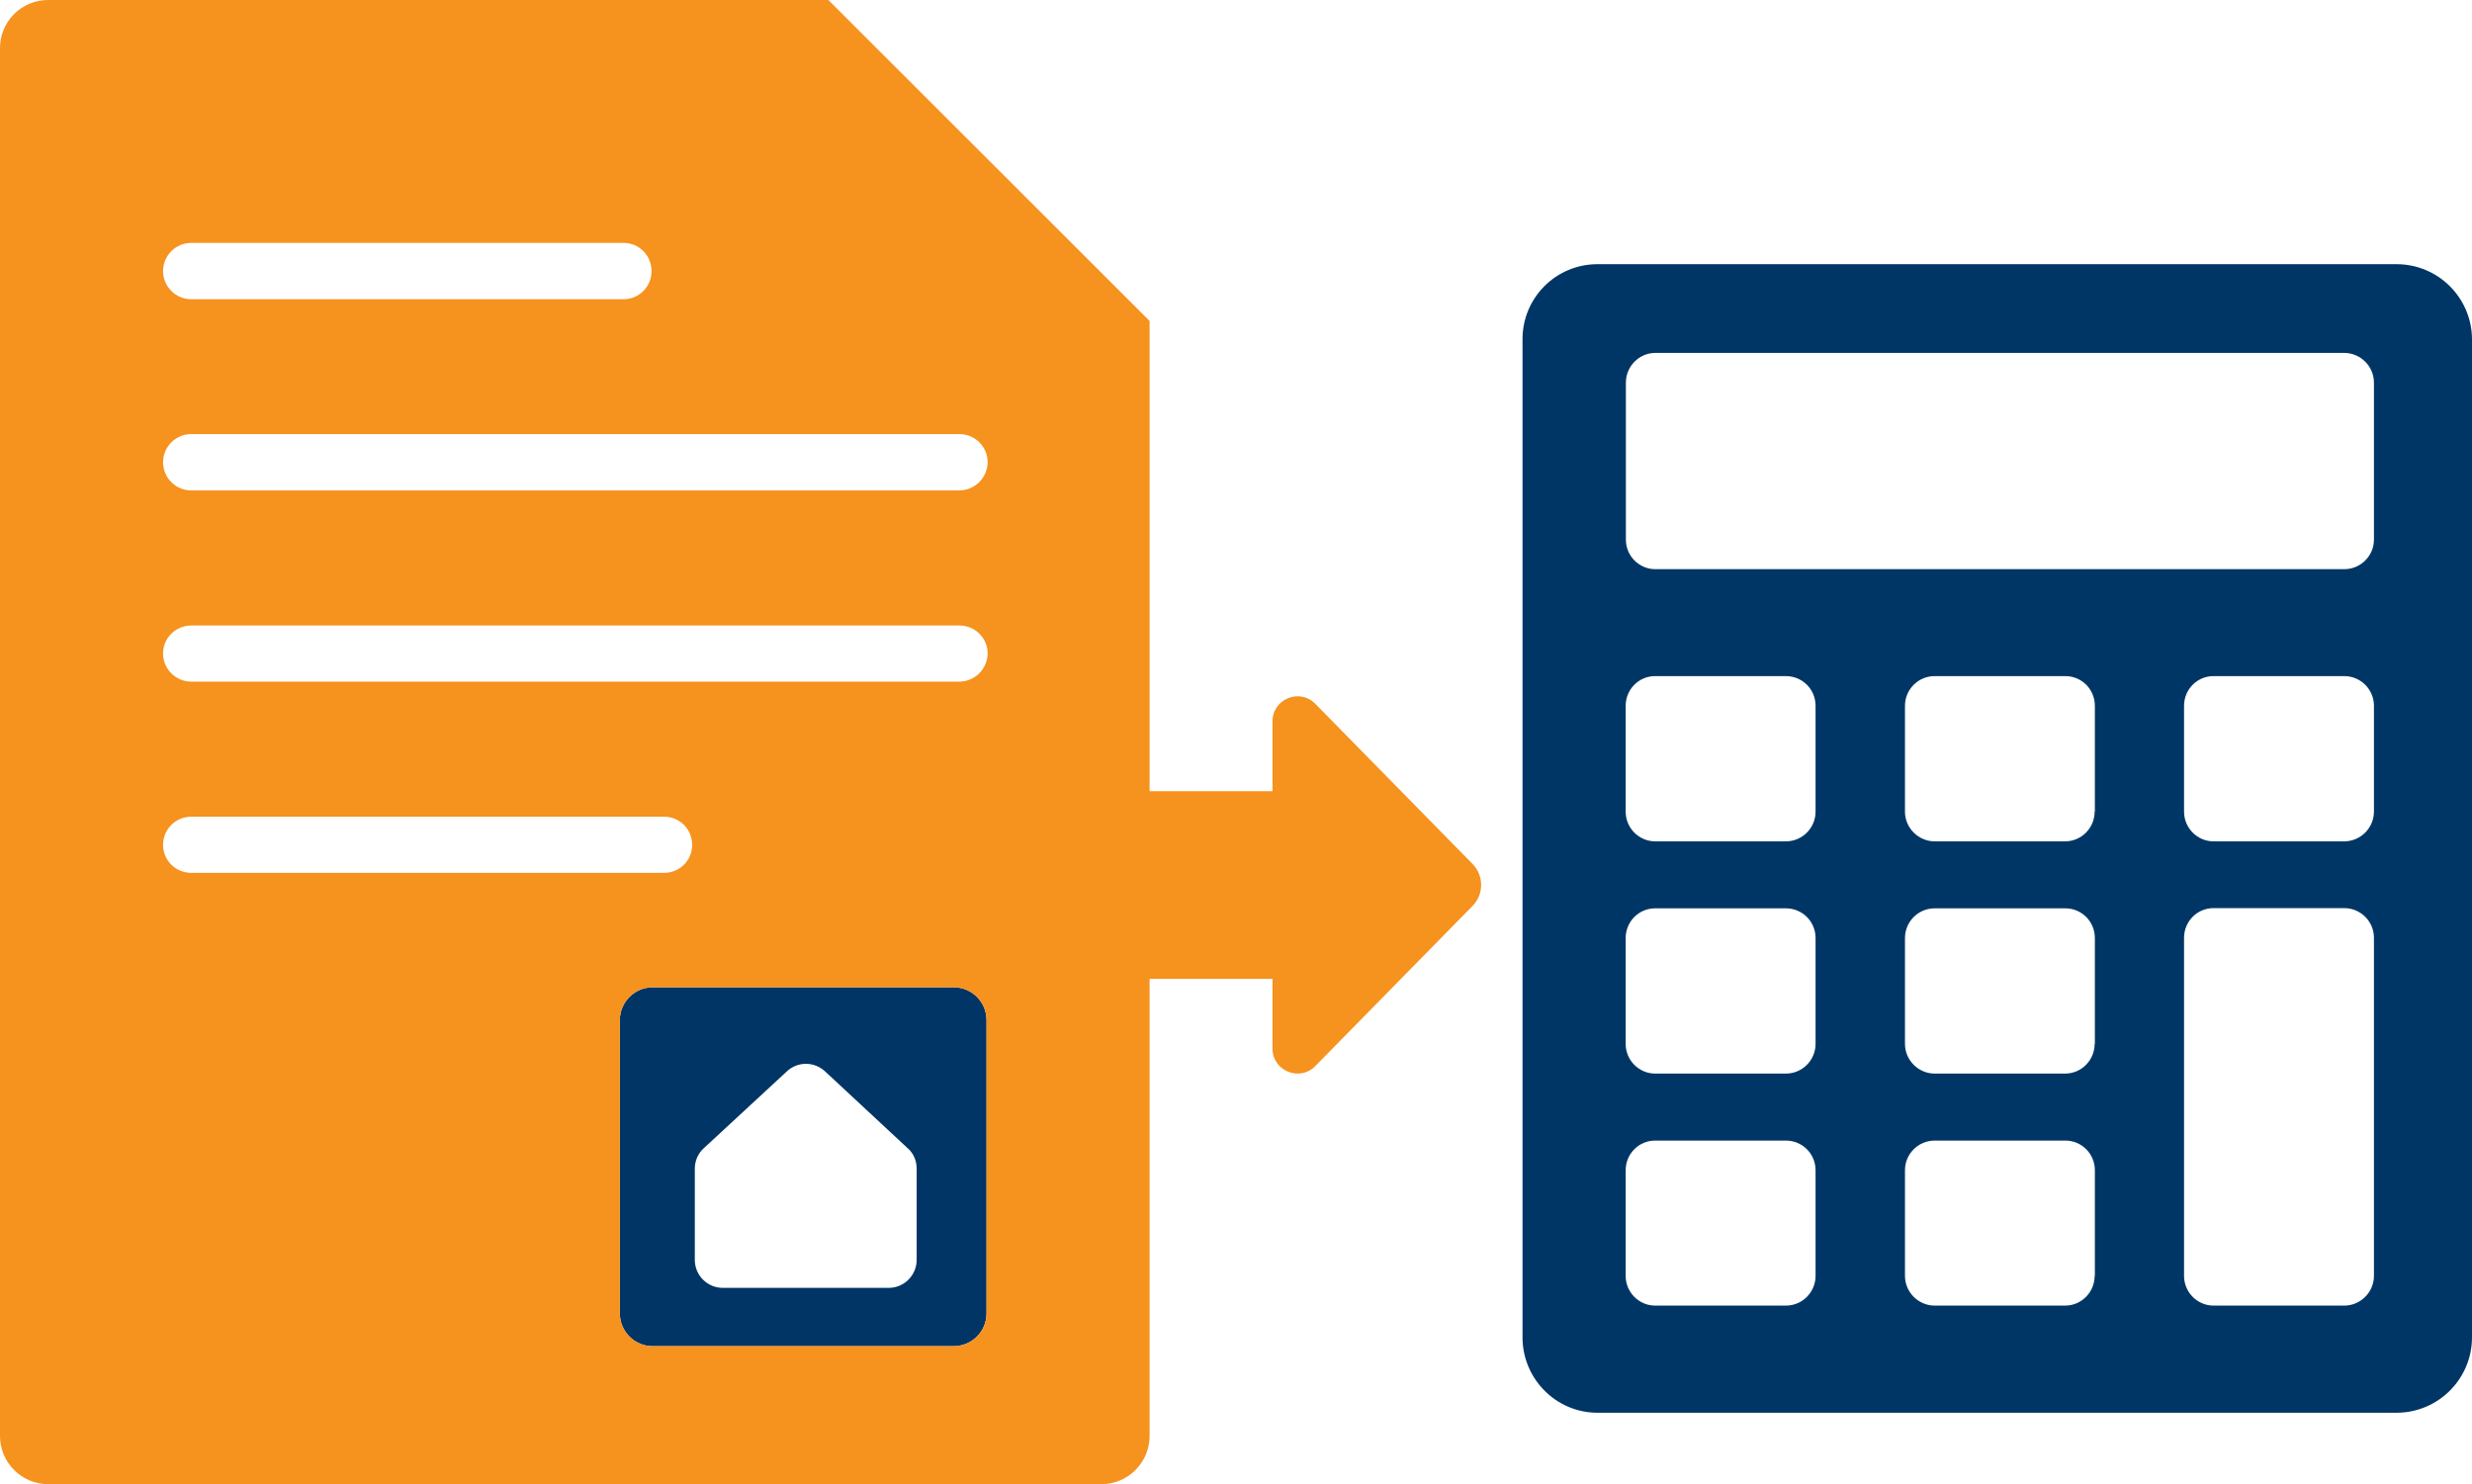
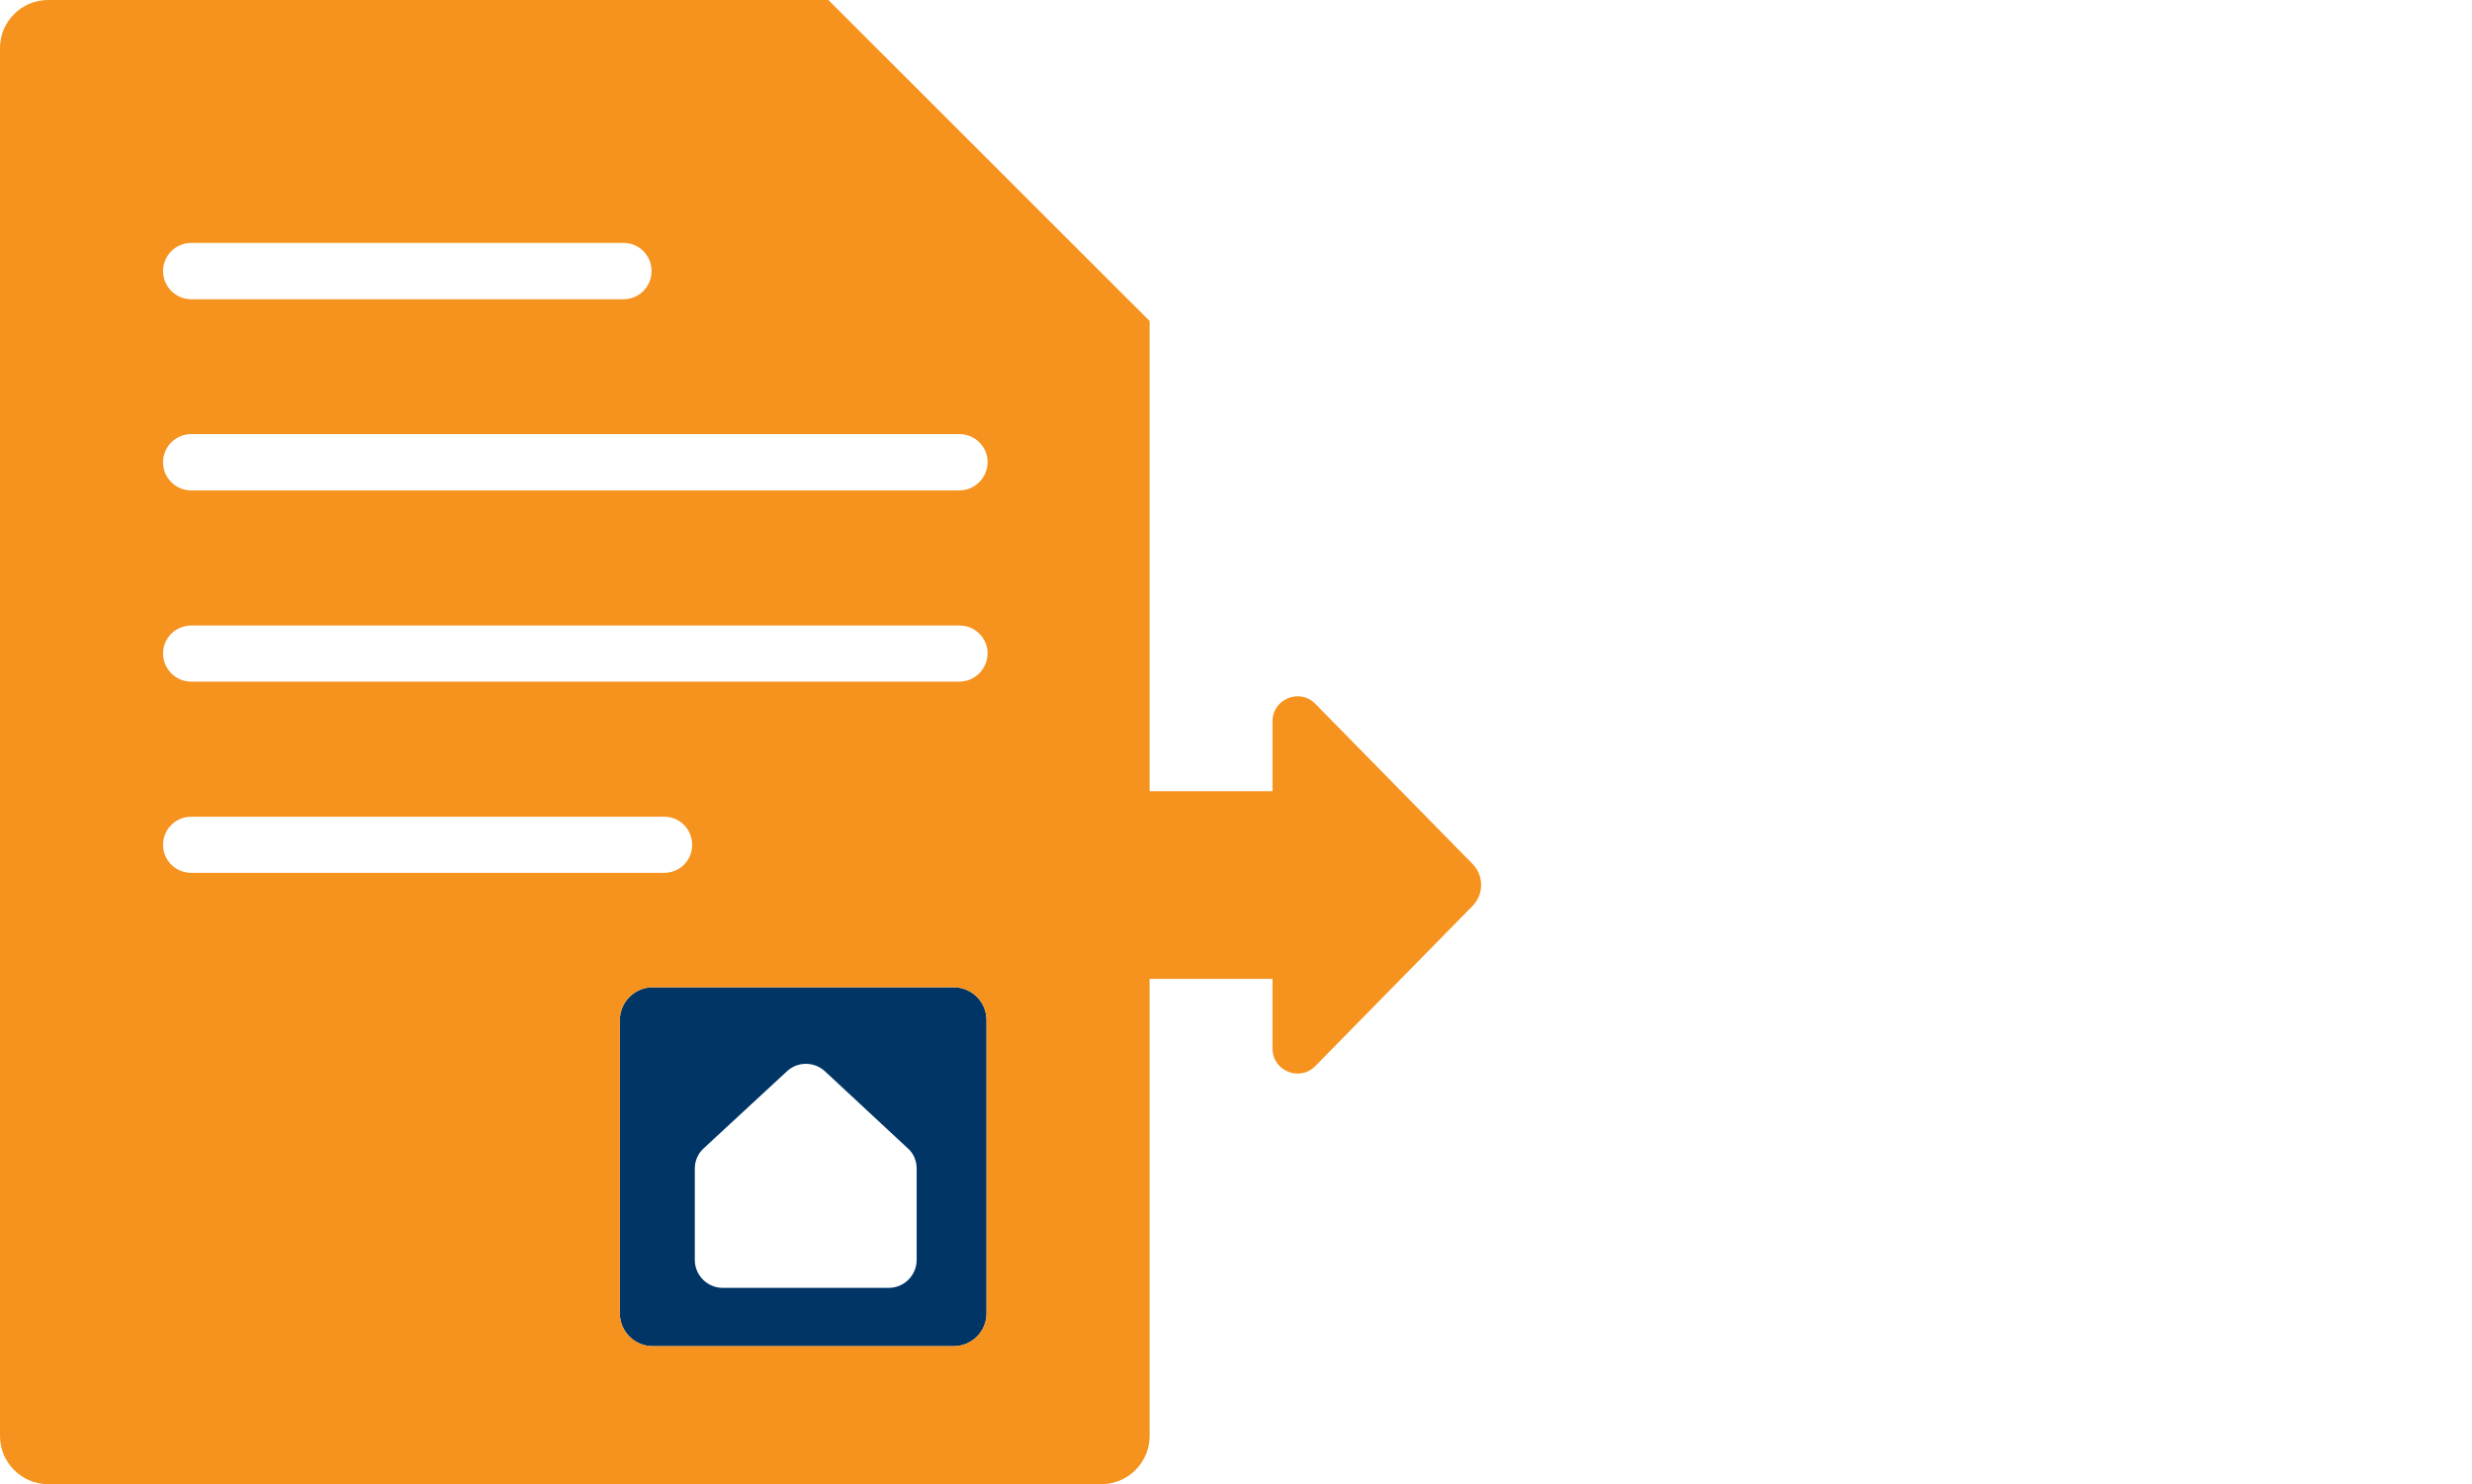
<svg xmlns="http://www.w3.org/2000/svg" version="1.1" id="Layer_1" x="0px" y="0px" viewBox="0 0 1114.3 669.1" xml:space="preserve" width="1114.3" height="669.1">
  <defs id="defs3" />
  <style type="text/css" id="style1">
	.st0{fill:#003666;}
	.st1{fill:#003566;}
	.st2{fill:#F6921E;}
	.st3{fill:#F5901F;}
	.st4{fill:#FEFFFF;}
	.st5{fill:#F88813;}
	.st6{fill:#003068;}
	.st7{fill:#F29322;}
	.st8{fill:#EF9225;}
	.st9{fill:none;stroke:#F6921E;stroke-width:33.295;stroke-linecap:round;stroke-linejoin:round;stroke-miterlimit:10;}
</style>
  <g id="g3" transform="translate(-442.9,-665.4)">
-     <path class="st0" d="M 1523.2,784.5 H 1163 c -18.7,0 -33.8,15.1 -33.8,33.8 v 450 c 0,18.7 15.1,34 33.8,34 h 360.2 c 18.7,0 34,-15.2 34,-34 v -450 c -0.1,-18.7 -15.3,-33.8 -34,-33.8 z m -261.9,456.1 c 0,7.3 -5.9,13.4 -13.4,13.4 H 1189 c -7.3,0 -13.3,-6 -13.3,-13.4 V 1193 c 0,-7.4 5.9,-13.4 13.3,-13.4 h 58.9 c 7.4,0 13.4,5.9 13.4,13.4 z m 0,-104.6 c 0,7.3 -5.9,13.4 -13.4,13.4 H 1189 c -7.3,0 -13.3,-6 -13.3,-13.4 v -47.7 c 0,-7.4 5.9,-13.4 13.3,-13.4 h 58.9 c 7.4,0 13.4,5.9 13.4,13.4 z m 0,-104.7 c 0,7.3 -5.9,13.4 -13.4,13.4 H 1189 c -7.3,0 -13.3,-6 -13.3,-13.4 v -47.7 c 0,-7.4 5.9,-13.4 13.3,-13.4 h 58.9 c 7.4,0 13.4,5.9 13.4,13.4 z m 125.8,209.3 c 0,7.3 -5.9,13.4 -13.3,13.4 H 1315 c -7.3,0 -13.4,-6 -13.4,-13.4 V 1193 c 0,-7.4 6,-13.4 13.4,-13.4 h 58.9 c 7.3,0 13.3,5.9 13.3,13.4 v 47.6 z m 0,-104.6 c 0,7.3 -5.9,13.4 -13.3,13.4 H 1315 c -7.3,0 -13.4,-6 -13.4,-13.4 v -47.7 c 0,-7.4 6,-13.4 13.4,-13.4 h 58.9 c 7.3,0 13.3,5.9 13.3,13.4 v 47.7 z m 0,-104.7 c 0,7.3 -5.9,13.4 -13.3,13.4 H 1315 c -7.3,0 -13.4,-6 -13.4,-13.4 v -47.7 c 0,-7.4 6,-13.4 13.4,-13.4 h 58.9 c 7.3,0 13.3,5.9 13.3,13.4 v 47.7 z m 125.9,209.3 c 0,7.3 -6,13.4 -13.4,13.4 h -58.9 c -7.3,0 -13.3,-6 -13.3,-13.4 v -152.4 c 0,-7.4 5.9,-13.4 13.3,-13.4 h 58.9 c 7.3,0 13.4,5.9 13.4,13.4 z m 0,-209.3 c 0,7.3 -6,13.4 -13.4,13.4 h -58.9 c -7.3,0 -13.3,-6 -13.3,-13.4 v -47.7 c 0,-7.4 5.9,-13.4 13.3,-13.4 h 58.9 c 7.3,0 13.4,5.9 13.4,13.4 z m 0,-122.6 c 0,7.3 -6,13.3 -13.4,13.3 h -310.5 c -7.3,0 -13.3,-5.9 -13.3,-13.3 v -70.8 c 0,-7.3 5.9,-13.4 13.3,-13.4 h 310.5 c 7.3,0 13.4,6 13.4,13.4 z" id="path1" />
    <path class="st1" d="M 872.8,1110.5 H 737.1 c -8.1,0 -14.8,6.6 -14.8,14.8 v 132.2 c 0,8.1 6.6,14.8 14.8,14.8 h 135.6 c 8.3,0 14.9,-6.6 14.9,-14.8 v -132.2 c 0,-8.2 -6.6,-14.8 -14.8,-14.8 z m -16.7,122.9 c 0,6.9 -5.6,12.6 -12.6,12.6 h -74.8 c -7,0 -12.6,-5.7 -12.6,-12.6 v -41.2 c 0,-3.5 1.5,-6.9 4.1,-9.2 l 37.5,-34.7 c 4.8,-4.4 12.1,-4.4 17,0 L 852,1183 c 2.7,2.3 4.1,5.7 4.1,9.2 z" id="path2" />
    <path class="st2" d="m 1106.5,1054.7 -70.7,-72 c -7,-7.2 -19.3,-2.2 -19.3,7.9 v 31.5 h -55.4 v -212 C 904.6,753.6 872.8,721.9 816.3,665.4 H 464.6 c -12,0 -21.7,9.7 -21.7,21.7 v 625.7 c 0,12 9.8,21.7 21.7,21.7 h 474.8 c 12,0 21.7,-9.8 21.7,-21.7 v -206.1 h 55.4 v 31.4 c 0,10.1 12.3,15.1 19.3,7.9 l 70.7,-72 c 5.4,-5.3 5.4,-14 0,-19.3 z M 529.1,774.9 H 724 c 7,0 12.6,5.7 12.6,12.7 0,7 -5.6,12.7 -12.6,12.7 H 529.1 c -7,0 -12.7,-5.7 -12.7,-12.7 0,-7 5.7,-12.7 12.7,-12.7 z m -12.7,271.4 c 0,-7.1 5.7,-12.7 12.7,-12.7 h 213.2 c 7,0 12.6,5.6 12.6,12.7 0,7 -5.6,12.6 -12.6,12.6 H 529.1 c -7,0 -12.7,-5.6 -12.7,-12.6 z m 371.2,211.2 c 0,8.1 -6.6,14.8 -14.9,14.8 H 737.1 c -8.1,0 -14.8,-6.6 -14.8,-14.8 v -132.2 c 0,-8.1 6.6,-14.8 14.8,-14.8 h 135.6 c 8.3,0 14.9,6.6 14.9,14.8 z M 875.3,972.7 H 529.1 c -7,0 -12.7,-5.7 -12.7,-12.7 0,-7 5.7,-12.6 12.7,-12.6 h 346.3 c 7,0 12.7,5.6 12.7,12.6 -0.1,7 -5.8,12.7 -12.8,12.7 z m 0,-86.2 H 529.1 c -7,0 -12.7,-5.7 -12.7,-12.7 0,-7 5.7,-12.7 12.7,-12.7 h 346.3 c 7,0 12.7,5.7 12.7,12.7 -0.1,7 -5.8,12.7 -12.8,12.7 z" id="path3" />
  </g>
</svg>